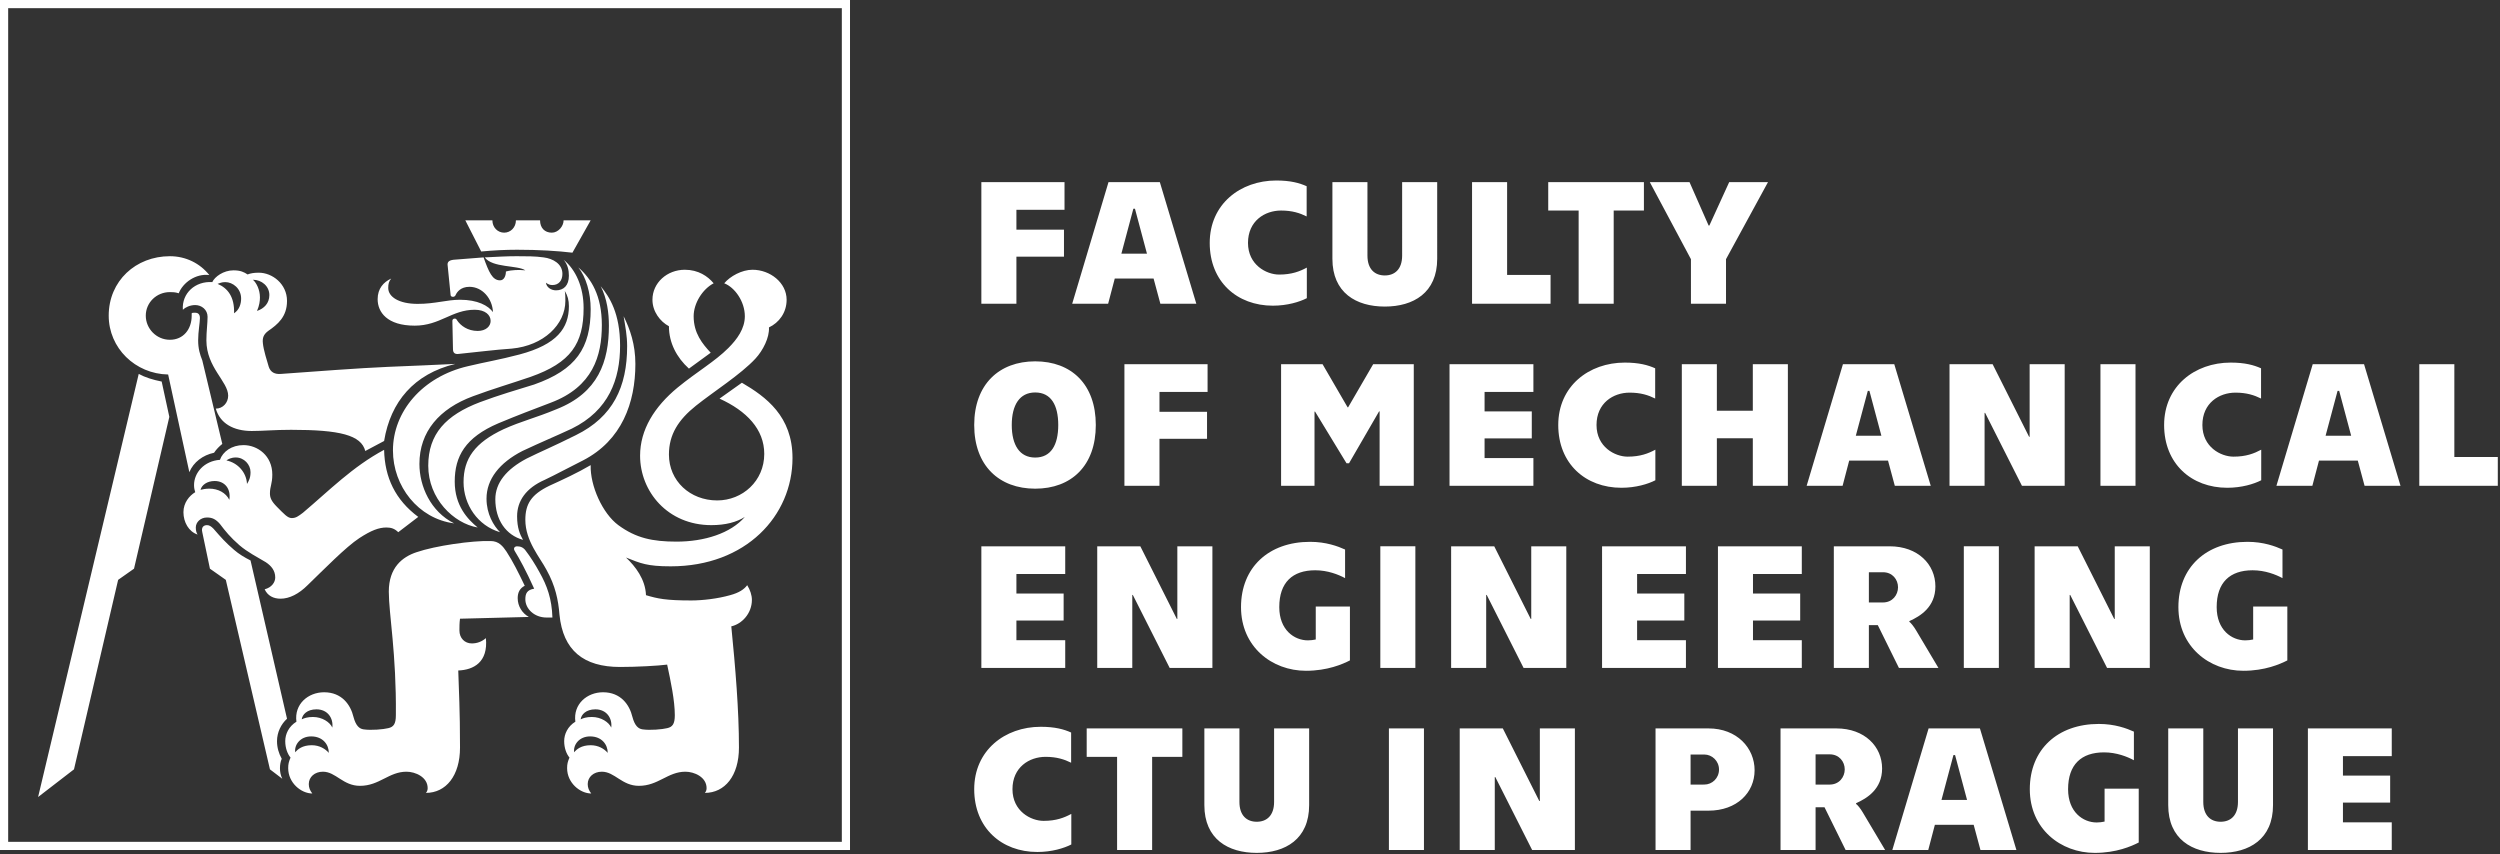
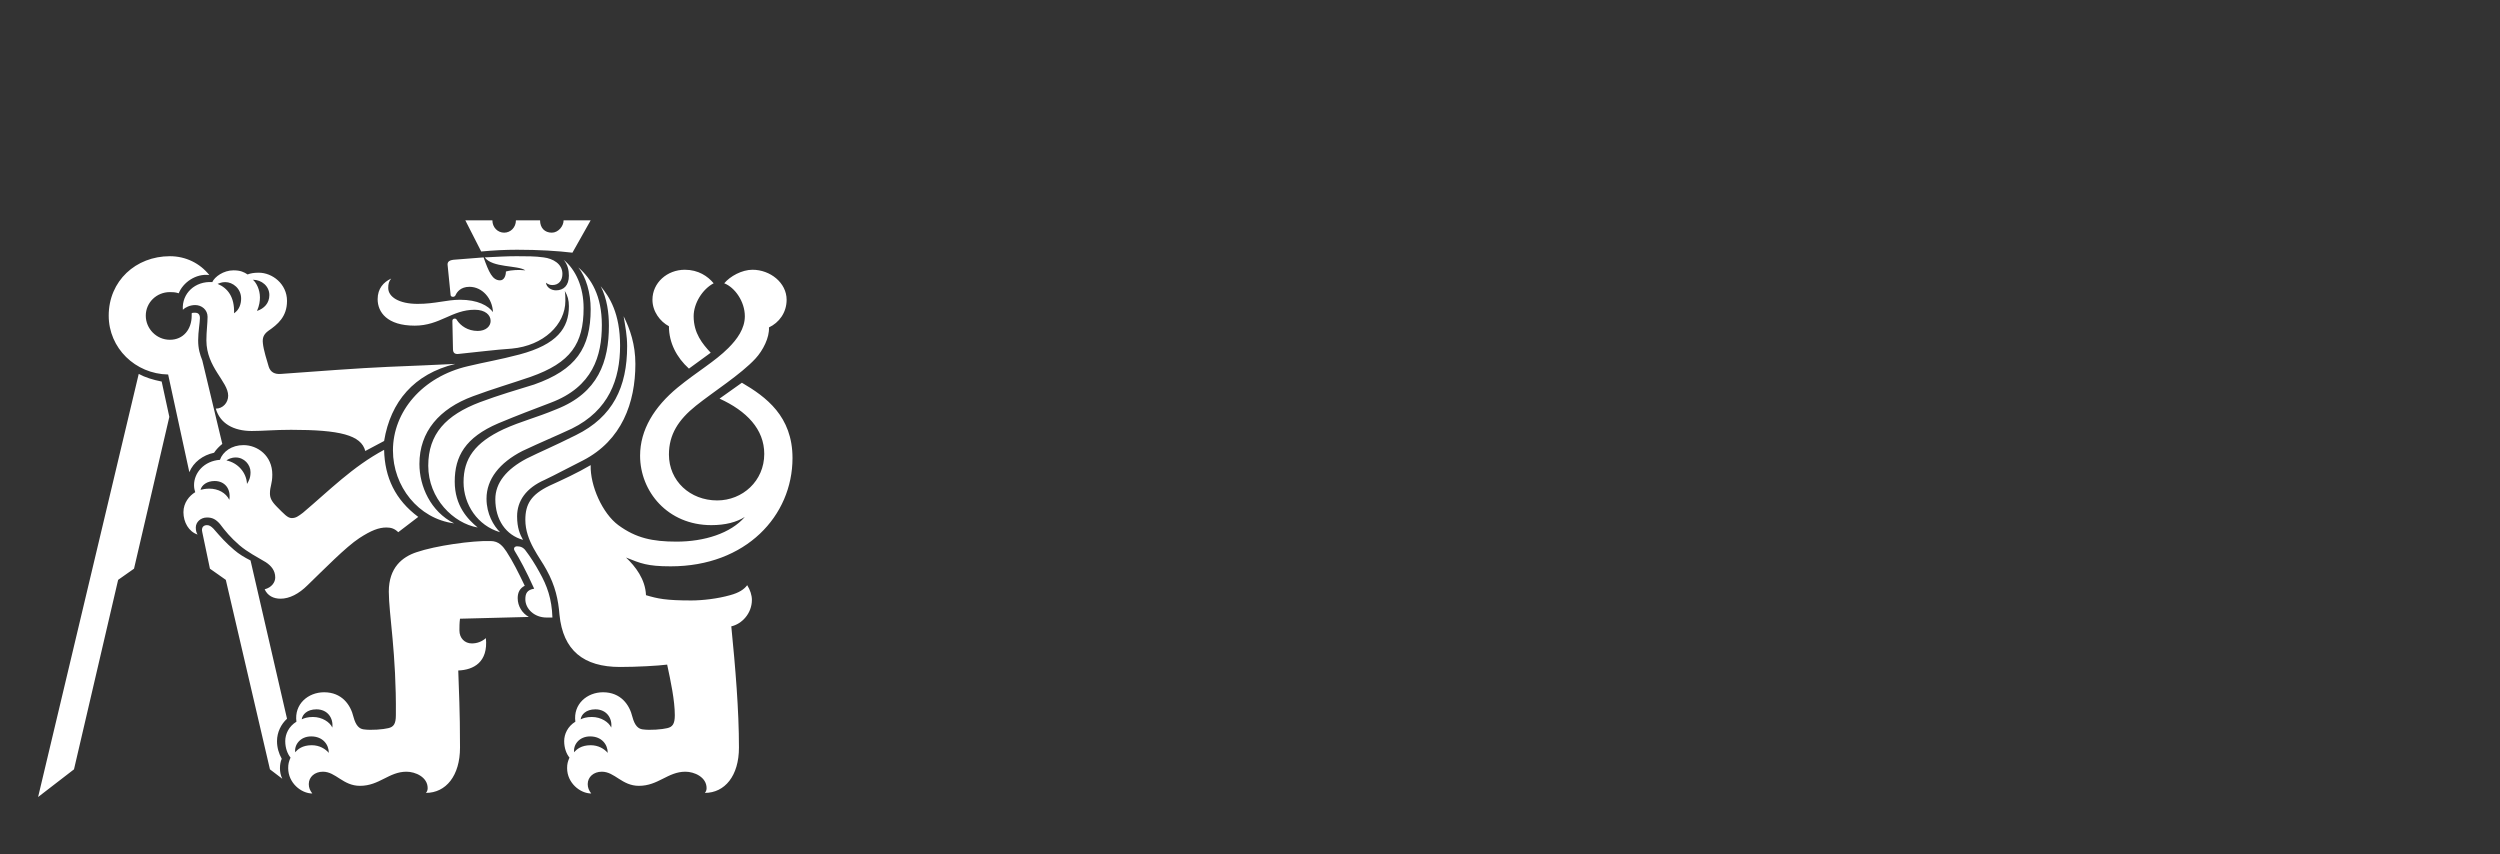
<svg xmlns="http://www.w3.org/2000/svg" version="1.1" x="0px" y="0px" width="562px" height="192px" viewBox="0 0 562 192" enable-background="new 0 0 562 192" xml:space="preserve">
  <rect x="0" y="0" width="562" height="192" fill="#333333" stroke="none" />
  <defs>
</defs>
-   <path fill="#FFFFFF" d="M1.837,189.244h187.406V1.838H1.837V189.244z M191.081,191.082H0V0h191.081V191.082z" />
  <path fill="#FFFFFF" d="M132.912,178.374c-0.528-0.661-0.793-1.323-0.793-2.115c0-1.586,1.322-2.78,3.175-2.78  c2.91,0,4.498,3.177,8.334,3.177c4.364,0,6.482-3.177,10.45-3.177c1.985,0,4.763,1.194,4.763,3.704c0,0.4-0.133,0.795-0.396,1.061  c4.498,0,7.671-3.837,7.671-10.188c0-8.465-0.792-17.856-1.721-27.251c2.382-0.529,4.631-2.91,4.631-5.952  c0-1.058-0.394-2.249-1.057-3.305c-0.663,0.924-1.853,1.717-3.835,2.247c-2.78,0.793-6.218,1.189-8.734,1.189  c-5.688,0-7.539-0.396-10.183-1.189c-0.135-3.57-2.383-6.482-4.499-8.466c3.306,1.322,4.761,1.983,10.053,1.983  c16.933,0,27.383-11.376,27.383-24.342c0-9.393-5.953-13.757-11.377-16.932l-5.027,3.572c6.086,2.777,10.054,6.876,10.054,12.435  c0,6.086-4.892,10.451-10.58,10.451c-6.088,0-10.849-4.365-10.849-10.319c0-4.496,2.115-7.803,6.084-10.979  c3.969-3.173,10.055-7.01,13.363-10.582c1.72-1.855,3.173-4.764,3.04-7.014c2.25-1.056,3.97-3.303,3.97-6.216  c0-3.834-3.702-6.745-7.671-6.745c-2.384,0-5.027,1.453-6.353,3.041c2.383,0.927,4.632,4.1,4.632,7.408  c0,2.779-1.718,5.159-3.704,7.143c-3.043,3.045-7.01,5.294-11.377,8.865c-5.292,4.365-8.467,9.524-8.467,15.345  c0,8.068,6.218,15.609,16.006,15.609c3.175,0,5.689-0.661,7.542-1.852c-3.175,3.703-9.126,5.559-15.344,5.559  c-5.427,0-9.129-0.798-13.096-3.707c-3.573-2.645-6.351-8.863-6.218-13.493c-2.91,1.72-6.351,3.306-9.261,4.63  c-4.102,1.984-5.424,4.103-5.424,7.673c0,4.763,3.308,8.468,4.76,11.244c1.986,3.571,2.647,6.747,2.911,10.056  c0.795,8.069,5.426,11.772,13.626,11.772c3.706,0,8.598-0.265,10.583-0.531c0.794,3.708,1.721,8.07,1.721,11.378  c0,1.985-0.531,2.646-1.721,2.91c-1.057,0.266-3.836,0.529-5.554,0.266c-0.925-0.134-1.721-0.795-2.251-2.778  c-0.66-2.779-2.645-5.558-6.613-5.558c-3.573,0-6.746,2.647-6.218,6.616c-1.721,1.06-2.514,2.778-2.514,4.364  c0,1.588,0.528,2.91,1.192,3.704c-0.399,0.926-0.531,1.456-0.531,2.383C127.488,175.994,130.4,178.374,132.912,178.374   M8.564,179.169l8.069-6.22l9.922-42.596l3.572-2.515l7.938-34.127l-1.72-7.937c-1.986-0.398-3.706-0.927-5.159-1.721L8.564,179.169  z M73.916,169.246c-0.796-0.927-2.119-1.72-3.838-1.72c-2.119,0-3.176,0.927-3.707,1.588c-0.261-1.588,1.062-3.57,3.573-3.57  C72.59,165.544,73.916,167.393,73.916,169.246 M63.461,175.067c-0.394-0.796-0.527-1.589-0.527-2.381  c0-0.796,0.133-1.457,0.397-2.118c-0.662-1.189-1.06-2.514-1.06-3.969c0-1.983,0.929-3.835,2.251-5.025l-8.202-35.585  c-1.324-0.661-2.646-1.457-3.704-2.384c-1.853-1.586-2.91-2.776-4.63-4.759c-0.531-0.53-0.929-0.796-1.455-0.796  c-0.796,0-1.323,0.529-1.057,1.588l1.718,8.2l3.571,2.515l9.92,42.596L63.461,175.067z M74.707,163.558  c-0.53-1.19-2.248-2.381-4.364-2.381c-1.193,0-1.986,0.264-2.515,0.53c0.131-1.06,1.192-2.249,3.308-2.249  C73.648,159.458,74.971,161.44,74.707,163.558 M51.555,112.361c-0.792-1.586-2.512-2.513-4.498-2.513  c-0.791,0-1.453,0.133-1.981,0.264c0.263-1.059,1.455-1.982,3.175-1.982C50.5,108.13,51.953,109.849,51.555,112.361 M70.21,178.374  c-0.531-0.661-0.795-1.323-0.795-2.115c0-1.586,1.324-2.78,3.175-2.78c2.909,0,4.497,3.177,8.336,3.177  c4.365,0,6.479-3.177,10.449-3.177c1.985,0,4.765,1.194,4.765,3.704c0,0.4-0.137,0.795-0.398,1.061  c4.497,0,7.669-3.837,7.669-10.188c0-8.864-0.261-12.436-0.394-17.329c3.441-0.132,6.745-1.851,6.214-7.274  c-0.924,0.793-1.981,1.19-3.171,1.19c-1.588,0-2.78-1.19-2.78-2.91c0-0.796,0-1.719,0.131-2.646l15.479-0.398  c-1.455-0.793-2.512-2.381-2.512-4.229c0-1.324,0.529-2.249,1.588-2.781c-1.457-3.04-2.647-5.422-4.1-7.669  c-0.796-1.191-1.721-2.384-3.573-2.384c-4.102-0.133-12.435,1.058-16.669,2.515c-3.174,1.056-6.219,3.438-6.219,8.861  c0,5.026,1.721,13.892,1.588,27.78c0,1.985-0.528,2.646-1.718,2.91c-1.06,0.266-3.837,0.529-5.557,0.266  c-0.925-0.134-1.721-0.795-2.249-2.778c-0.661-2.779-2.645-5.558-6.614-5.558c-3.574,0-6.745,2.647-6.217,6.616  c-1.72,1.06-2.514,2.778-2.514,4.364c0,1.588,0.529,2.91,1.19,3.704c-0.396,0.926-0.527,1.456-0.527,2.383  C64.787,175.994,67.698,178.374,70.21,178.374 M55.526,108.791c-0.132-2.647-2.116-4.763-4.63-5.29  c0.398-0.269,1.057-0.661,2.117-0.661c1.85,0,3.307,1.586,3.307,3.304C56.32,107.469,55.922,108.13,55.526,108.791 M63.067,134.587  c1.984,0,4.1-1.06,6.083-3.04c3.572-3.442,8.6-8.603,11.643-10.587c2.645-1.719,4.366-2.38,6.083-2.38  c1.06,0,1.855,0.267,2.648,1.059l4.498-3.439c-5.16-3.838-7.541-8.863-7.674-15.081c-7.143,3.835-12.302,9.128-18.256,14.154  c-1.058,0.795-1.586,1.191-2.513,1.191c-0.926,0-1.72-0.926-3.308-2.514c-1.322-1.322-1.588-2.117-1.588-3.043  c0-1.587,0.531-2.116,0.531-4.232c0-4.233-3.306-6.615-6.482-6.615c-2.647,0-4.63,1.455-5.291,3.308  c-3.574,0.265-5.822,2.91-5.822,5.687c0,0.664,0.134,1.192,0.267,1.588c-1.323,0.795-2.649,2.381-2.649,4.499  c0,2.249,1.192,4.367,3.177,5.028c-0.267-0.398-0.398-0.928-0.398-1.589c0-1.19,1.06-2.248,2.515-2.248  c1.19,0,1.984,0.396,2.91,1.455c1.19,1.587,2.382,3.042,4.365,4.764c1.853,1.587,3.967,2.643,5.953,3.837  c1.19,0.789,2.114,1.851,2.114,3.437c0,1.061-0.792,2.249-2.379,2.646C60.155,133.926,61.479,134.587,63.067,134.587   M42.563,106.144c0.925-2.25,3.041-3.835,5.555-4.364c0.527-0.796,1.19-1.454,1.854-1.984L45.474,81.01  c-0.531-1.321-0.929-2.643-0.929-4.498c0-1.982,0.398-3.967,0.398-5.025c0-0.926-0.529-1.189-1.057-1.189  c-0.398,0-0.663,0-0.794,0.131v0.53c0,3.04-1.855,5.422-4.896,5.422s-5.424-2.513-5.424-5.422c0-2.91,2.383-5.294,5.424-5.294  c0.529,0,1.192,0,1.984,0.265c0.926-2.379,3.836-4.498,6.877-4.1c-2.114-2.647-5.29-4.234-8.861-4.234  c-7.673,0-13.757,5.557-13.757,13.363c0,7.273,5.953,13.095,13.361,13.228L42.563,106.144z M136.617,169.246  c-0.794-0.927-2.115-1.72-3.835-1.72c-2.118,0-3.176,0.927-3.706,1.588c-0.263-1.588,1.059-3.57,3.573-3.57  C135.294,165.544,136.617,167.393,136.617,169.246 M137.41,163.558c-0.528-1.19-2.248-2.381-4.365-2.381  c-1.191,0-1.984,0.264-2.514,0.53c0.133-1.06,1.192-2.249,3.308-2.249C136.351,159.458,137.674,161.44,137.41,163.558   M52.616,70.429c0.131-3.705-1.454-5.688-3.704-6.615c0.396-0.133,0.925-0.398,1.719-0.398c1.72,0,3.573,1.457,3.573,3.706  C54.204,68.312,53.806,69.634,52.616,70.429 M122.857,138.821h1.327c-0.137-4.234-1.192-7.146-2.91-10.186  c-0.929-1.721-2.119-3.571-3.045-4.767c-0.528-0.79-1.192-1.054-1.984-1.054c-0.53,0-0.926,0.394-0.53,1.054  c1.061,1.724,2.514,4.369,4.367,8.469c-1.588,0.265-1.985,1.058-1.985,2.38C118.097,136.836,120.082,138.821,122.857,138.821   M82.116,101.383l4.232-2.249c1.456-8.862,6.745-15.08,16.006-17.329c-4.894,0.264-9.128,0.396-15.079,0.662  c-6.349,0.263-16.8,1.059-24.075,1.587c-1.457,0.133-2.382-0.398-2.78-1.587c-0.396-1.323-1.19-3.837-1.322-5.292  c-0.135-1.19,0.132-1.986,1.191-2.778c2.115-1.457,4.233-3.175,4.233-6.747c0-3.836-3.308-6.349-6.351-6.349  c-1.057,0-1.851,0.131-2.512,0.395c-0.796-0.527-1.588-0.925-3.175-0.925c-2.251,0-4.233,1.455-4.763,2.645  c-3.835-0.263-6.878,2.514-6.615,6.218c0.529-0.53,1.588-1.057,2.78-1.057c1.453,0,2.777,1.057,2.777,2.645  c0,1.455-0.265,3.308-0.265,5.29c0,6.087,4.896,9.263,4.896,12.436c0,1.588-1.192,2.91-2.779,2.91  c0.926,3.308,3.969,5.027,8.068,5.027c2.647,0,5.029-0.264,8.864-0.264C76.428,96.621,81.187,97.811,82.116,101.383 M57.773,69.899  c0.531-1.19,0.663-2.25,0.663-3.043c0-1.721-0.795-3.306-1.587-3.968c1.983,0,3.702,1.454,3.702,3.439  C60.551,68.179,59.361,69.371,57.773,69.899 M102.09,117.655c-5.291-2.646-7.805-8.335-7.805-13.362  c0-7.276,4.498-12.436,12.036-15.214c4.635-1.719,8.337-2.776,12.967-4.364c8.996-3.175,11.906-7.408,11.906-15.476  c0-4.631-1.72-8.599-4.497-10.847c0.923,1.056,1.19,2.379,1.19,3.571c0,2.249-1.19,3.306-2.911,3.306  c-1.059,0-2.119-0.661-2.249-1.718c0.529,0.394,0.926,0.528,1.457,0.528c1.453,0,2.247-1.059,2.247-2.514  c0-2.249-2.116-3.441-4.232-3.704c-1.854-0.265-3.839-0.265-6.086-0.265c-2.247,0-4.365,0.132-7.142,0.265  c1.717,2.382,7.407,1.72,9.126,2.91c-1.457-0.131-2.911-0.131-4.368,0.263c0,0.929-0.394,1.986-1.32,1.986  c-1.721,0-2.515-1.851-3.704-5.159l-6.747,0.531c-1.059,0.13-1.455,0.528-1.324,1.322l0.663,6.614c0,0.264,0.265,0.396,0.531,0.396  c0.262,0,0.526-0.132,0.659-0.531c0.265-0.528,1.061-1.718,3.043-1.718c2.91,0,5.158,2.647,5.289,5.688  c-1.057-1.453-3.437-2.778-7.408-2.778c-3.041,0-5.553,0.927-9.522,0.927c-4.233,0-6.614-1.588-6.614-3.571  c0-0.927,0.13-1.457,0.661-2.119c-1.721,0.794-3.043,2.251-3.043,4.631c0,2.91,2.118,5.954,8.333,5.954  c5.687,0,8.336-3.573,13.494-3.573c2.381,0,3.573,1.19,3.573,2.515c0,1.189-1.062,2.248-2.911,2.248c-2.251,0-3.834-1.19-4.63-2.381  c-0.133-0.266-0.265-0.396-0.53-0.396c-0.394,0-0.529,0.263-0.529,0.529l0.135,6.348c0,0.794,0.394,1.192,1.322,1.059  c3.967-0.397,8.067-0.926,11.906-1.189c7.143-0.662,12.038-5.427,12.038-10.717c0-0.793,0-1.457-0.132-2.248  c0.658,1.059,0.925,2.116,0.925,3.438c0,4.896-2.646,8.6-11.111,10.849c-4.5,1.19-7.805,1.719-11.645,2.645  c-10.185,2.381-16.797,10.185-16.797,18.918C88.334,109.32,94.022,116.597,102.09,117.655 M107.382,118.58  c-2.251-1.852-5.16-4.894-5.16-10.319c0-5.688,2.381-9.919,9.789-13.095c4.765-1.983,7.277-2.91,11.775-4.63  c9.524-3.571,11.508-10.584,11.508-17.464c0-6.611-2.382-10.45-5.291-12.962c1.72,2.116,2.779,5.69,2.779,9.392  c0,8.73-3.308,13.626-12.7,16.934c-3.837,1.19-7.937,2.379-12.171,3.967c-7.672,2.91-11.641,7.144-11.641,14.287  C96.27,112.098,101.958,117.655,107.382,118.58 M112.409,119.639c-1.453-1.456-3.041-4.101-3.041-7.541  c0-4.365,2.908-8.069,8.067-10.715c4.499-2.117,7.143-3.176,11.11-5.027c8.337-4.1,10.849-11.112,10.849-18.651  c0-7.276-2.379-10.981-4.365-13.362c1.455,2.779,1.853,6.086,1.853,8.864c0,8.07-2.38,15.08-11.774,18.784  c-4.763,1.983-7.805,2.644-11.905,4.495c-6.483,3.046-8.996,6.617-8.996,11.907C104.207,113.422,107.382,118.183,112.409,119.639   M117.568,121.358c-0.661-1.189-1.323-2.646-1.323-5.291c0-3.439,1.984-6.35,6.219-8.204c2.777-1.321,4.891-2.513,8.597-4.362  c8.731-4.498,11.773-12.965,11.773-21.696c0-4.365-1.191-7.806-2.644-10.716c0.394,2.382,0.792,4.368,0.792,6.747  c0,9.129-3.173,15.876-11.508,19.975c-5.29,2.645-7.939,3.704-11.114,5.292c-4.494,2.379-7.01,5.424-7.01,9.127  C111.35,116.86,113.729,120.301,117.568,121.358 M128.682,56.804l4.1-7.277h-6.085c0,1.322-1.193,2.777-2.65,2.777  c-1.583,0-2.642-1.057-2.642-2.777h-5.425c0,1.587-1.19,2.777-2.645,2.777s-2.647-1.19-2.647-2.777h-6.085l3.573,7.009  c2.78-0.263,5.423-0.394,8.069-0.394C121.138,56.142,125.373,56.406,128.682,56.804 M154.871,82.864l4.896-3.573  c-1.851-1.984-3.836-4.365-3.836-8.202c0-2.91,1.985-6.085,4.497-7.408c-1.322-1.588-3.441-3.041-6.481-3.041  c-3.97,0-7.278,2.911-7.278,6.745c0,2.645,1.721,4.896,3.706,5.953C150.375,77.042,152.096,80.348,154.871,82.864" />
-   <path fill="#FFFFFF" d="M233.193,191.525c3.255,0,5.989-0.846,7.638-1.688v-6.874c-1.569,0.844-3.377,1.567-6.233,1.567  c-2.854,0-6.994-2.171-6.994-7.118c0-4.942,3.78-7.274,7.439-7.274c2.491,0,4.219,0.564,5.747,1.324v-6.791  c-1.608-0.724-3.617-1.288-6.835-1.288c-8.078,0-14.952,5.309-14.952,14.029C219.003,186.138,225.154,191.525,233.193,191.525   M251.123,191.084h7.878v-20.945h6.793v-6.392h-21.505v6.392h6.834V191.084z M282.518,191.727c6.432,0,11.777-3.095,11.777-10.734  v-17.245h-7.879v16.521c0,3.095-1.686,4.461-3.898,4.461c-2.211,0-3.897-1.366-3.897-4.461v-16.521h-7.88v17.245  C270.74,188.632,276.086,191.727,282.518,191.727 M312.227,191.084h7.878v-27.337h-7.878V191.084z M328.144,191.084h7.882v-16.4  h0.119l8.282,16.4h9.608v-27.337h-7.878v16.32h-0.123l-8.2-16.32h-9.69V191.084z M372.165,191.084h7.877v-8.847h4.023  c6.392,0,10.369-4.057,10.369-9.084c0-5.023-3.978-9.406-10.369-9.406h-11.9V191.084z M380.042,176.371v-6.755h3.098  c1.726,0,3.294,1.447,3.294,3.375c0,1.972-1.568,3.38-3.294,3.38H380.042z M400.262,191.084h7.881v-9.609h2.01l4.742,9.609h8.887  l-5.024-8.444c-0.521-0.883-1.167-1.688-1.53-1.928l0.042-0.162c2.411-1.084,5.827-3.137,5.827-7.799  c0-4.905-3.896-9.004-10.289-9.004h-12.545V191.084z M408.143,176.371v-6.797h3.177c2.131,0,3.377,1.651,3.377,3.378  c0,1.731-1.246,3.419-3.377,3.419H408.143z M445.208,191.084h8.081l-8.202-27.337h-11.538l-8.159,27.337h8.079l1.489-5.668h8.723  L445.208,191.084z M436.444,179.827l2.692-10.091h0.363l2.695,10.091H436.444z M470.899,191.727c4.86,0,8.237-1.486,9.887-2.334  v-12.1h-7.677v7.397c-0.565,0.12-1.168,0.201-1.77,0.201c-3.058,0-6.433-2.33-6.433-7.479c0-5.545,2.972-8.28,8.079-8.28  c2.814,0,5.226,0.967,6.716,1.769v-6.431c-1.61-0.724-4.263-1.729-7.879-1.729c-9.288,0-15.521,5.749-15.521,14.672  C456.303,186.341,463.256,191.727,470.899,191.727 M499.195,191.727c6.433,0,11.779-3.095,11.779-10.734v-17.245h-7.88v16.521  c0,3.095-1.687,4.461-3.899,4.461c-2.21,0-3.896-1.366-3.896-4.461v-16.521h-7.881v17.245  C487.419,188.632,492.764,191.727,499.195,191.727 M518.814,191.084h18.853v-6.231h-10.973v-4.423h10.614v-6.07h-10.614v-4.383  h10.973v-6.229h-18.853V191.084z" />
-   <path fill="#FFFFFF" d="M220.609,150.146h18.854v-6.23h-10.974v-4.424h10.616v-6.069h-10.616v-4.383h10.974v-6.231h-18.854V150.146   M246.658,150.146h7.88v-16.403h0.121l8.281,16.403h9.608v-27.338h-7.881v16.324h-0.118l-8.202-16.324h-9.689V150.146z   M293.571,150.79c4.866,0,8.244-1.488,9.892-2.33v-12.104h-7.682v7.4c-0.562,0.12-1.163,0.198-1.766,0.198  c-3.056,0-6.435-2.333-6.435-7.475c0-5.548,2.977-8.281,8.082-8.281c2.813,0,5.225,0.964,6.711,1.767v-6.432  c-1.606-0.725-4.261-1.729-7.878-1.729c-9.286,0-15.516,5.747-15.516,14.675C278.98,145.403,285.934,150.79,293.571,150.79   M310.296,150.146h7.878v-27.339h-7.878V150.146z M326.214,150.146h7.88v-16.403h0.12l8.283,16.403h9.604v-27.338h-7.878v16.324  h-0.12l-8.199-16.324h-9.69V150.146z M360.142,150.146h18.855v-6.23H368.02v-4.424h10.615v-6.069H368.02v-4.383h10.978v-6.231  h-18.855V150.146z M386.194,150.146h18.851v-6.23h-10.974v-4.424h10.612v-6.069h-10.612v-4.383h10.974v-6.231h-18.851V150.146z   M412.243,150.146h7.88v-9.609h2.009l4.744,9.609h8.881l-5.022-8.444c-0.523-0.883-1.165-1.687-1.526-1.928l0.039-0.162  c2.411-1.086,5.828-3.133,5.828-7.797c0-4.905-3.897-9.007-10.292-9.007h-12.54V150.146z M420.123,135.432v-6.794h3.174  c2.132,0,3.378,1.647,3.378,3.38c0,1.726-1.246,3.414-3.378,3.414H420.123z M441.467,150.146h7.878v-27.339h-7.878V150.146z   M457.385,150.146h7.88v-16.403h0.12l8.282,16.403h9.608v-27.338h-7.879v16.324h-0.121l-8.201-16.324h-9.689V150.146z   M504.301,150.79c4.861,0,8.241-1.488,9.891-2.33v-12.104h-7.681v7.4c-0.562,0.12-1.167,0.198-1.771,0.198  c-3.056,0-6.431-2.333-6.431-7.475c0-5.548,2.974-8.281,8.079-8.281c2.815,0,5.229,0.964,6.715,1.767v-6.432  c-1.608-0.725-4.26-1.729-7.878-1.729c-9.288,0-15.521,5.747-15.521,14.675C489.705,145.403,496.659,150.79,504.301,150.79" />
-   <path fill="#FFFFFF" d="M232.711,109.854c8.161,0,13.626-5.186,13.626-14.312c0-9.125-5.465-14.313-13.626-14.313  c-8.122,0-13.708,5.188-13.708,14.313C219.003,104.668,224.589,109.854,232.711,109.854 M232.711,102.857  c-3.5,0-5.267-2.813-5.267-7.316c0-4.503,1.767-7.316,5.267-7.316c3.538,0,5.184,2.813,5.184,7.316  C237.895,100.044,236.249,102.857,232.711,102.857 M252.77,81.873v27.338h7.879V98.638h10.693v-6.071h-10.693v-4.462h10.814v-6.232  H252.77z M287.987,109.211h7.515V92.525h0.123l7.073,11.62h0.562l6.752-11.659h0.125v16.725h7.678V81.873h-9.127l-5.629,9.69h-0.117  l-5.63-9.69h-9.324V109.211z M325.854,109.211h18.855v-6.231h-10.977v-4.422h10.613v-6.071h-10.613v-4.382h10.977v-6.232h-18.855  V109.211z M364.486,109.651c3.259,0,5.988-0.843,7.639-1.687v-6.875c-1.569,0.844-3.379,1.566-6.232,1.566s-6.994-2.171-6.994-7.115  s3.776-7.275,7.436-7.275c2.495,0,4.222,0.562,5.748,1.326v-6.796c-1.607-0.721-3.616-1.285-6.832-1.285  c-8.081,0-14.956,5.307-14.956,14.03S356.446,109.651,364.486,109.651 M378.073,81.873v27.338h7.878V98.517h8.082v10.694h7.88  V81.873h-7.88v10.455h-8.082V81.873H378.073z M425.954,109.211h8.079l-8.2-27.338h-11.54l-8.159,27.338h8.081l1.485-5.67h8.725  L425.954,109.211z M417.188,97.951l2.695-10.088h0.361l2.69,10.088H417.188z M438.253,109.211h7.881V92.809h0.118l8.283,16.402  h9.606V81.873h-7.878v16.321h-0.121l-8.2-16.321h-9.689V109.211z M472.181,109.211h7.881V81.873h-7.881V109.211z M500.684,109.651  c3.256,0,5.989-0.843,7.639-1.687v-6.875c-1.571,0.844-3.375,1.566-6.231,1.566c-2.855,0-6.995-2.171-6.995-7.115  s3.778-7.275,7.438-7.275c2.492,0,4.218,0.562,5.749,1.326v-6.796c-1.609-0.721-3.617-1.285-6.835-1.285  c-8.079,0-14.954,5.307-14.954,14.03S492.644,109.651,500.684,109.651 M531.558,109.211h8.079l-8.199-27.338h-11.539l-8.16,27.338  h8.079l1.49-5.67h8.723L531.558,109.211z M522.792,97.951l2.696-10.088h0.359l2.695,10.088H522.792z M543.858,109.211h17.648v-6.475  h-9.769V81.873h-7.88V109.211z" />
-   <path fill="#FFFFFF" d="M220.609,40.938v27.338h7.88V57.702h10.693v-6.07h-10.693v-4.462h10.814v-6.232H220.609 M260.849,68.275  h8.083l-8.202-27.338h-11.538l-8.161,27.338h8.079l1.49-5.668h8.723L260.849,68.275z M252.087,57.018l2.691-10.09h0.363l2.696,10.09  H252.087z M286.134,68.717c3.258,0,5.992-0.845,7.642-1.687v-6.875c-1.567,0.844-3.376,1.568-6.232,1.568  c-2.853,0-6.995-2.172-6.995-7.118c0-4.943,3.78-7.276,7.436-7.276c2.493,0,4.225,0.564,5.75,1.327v-6.793  c-1.607-0.722-3.616-1.286-6.833-1.286c-8.081,0-14.957,5.307-14.957,14.028C271.944,63.33,278.097,68.717,286.134,68.717   M311.302,68.917c6.432,0,11.779-3.096,11.779-10.734V40.938h-7.88V57.46c0,3.095-1.689,4.461-3.899,4.461s-3.9-1.366-3.9-4.461  V40.938h-7.877v17.246C299.524,65.822,304.87,68.917,311.302,68.917 M330.918,68.275h17.649v-6.474h-9.77V40.938h-7.88V68.275z   M354.878,68.275h7.88V47.329h6.794v-6.391h-21.51v6.391h6.836V68.275z M380.125,68.275h7.881V58.264l9.442-17.326h-8.722  l-4.464,9.77h-0.159l-4.3-9.77h-8.927l9.248,17.326V68.275z" />
</svg>